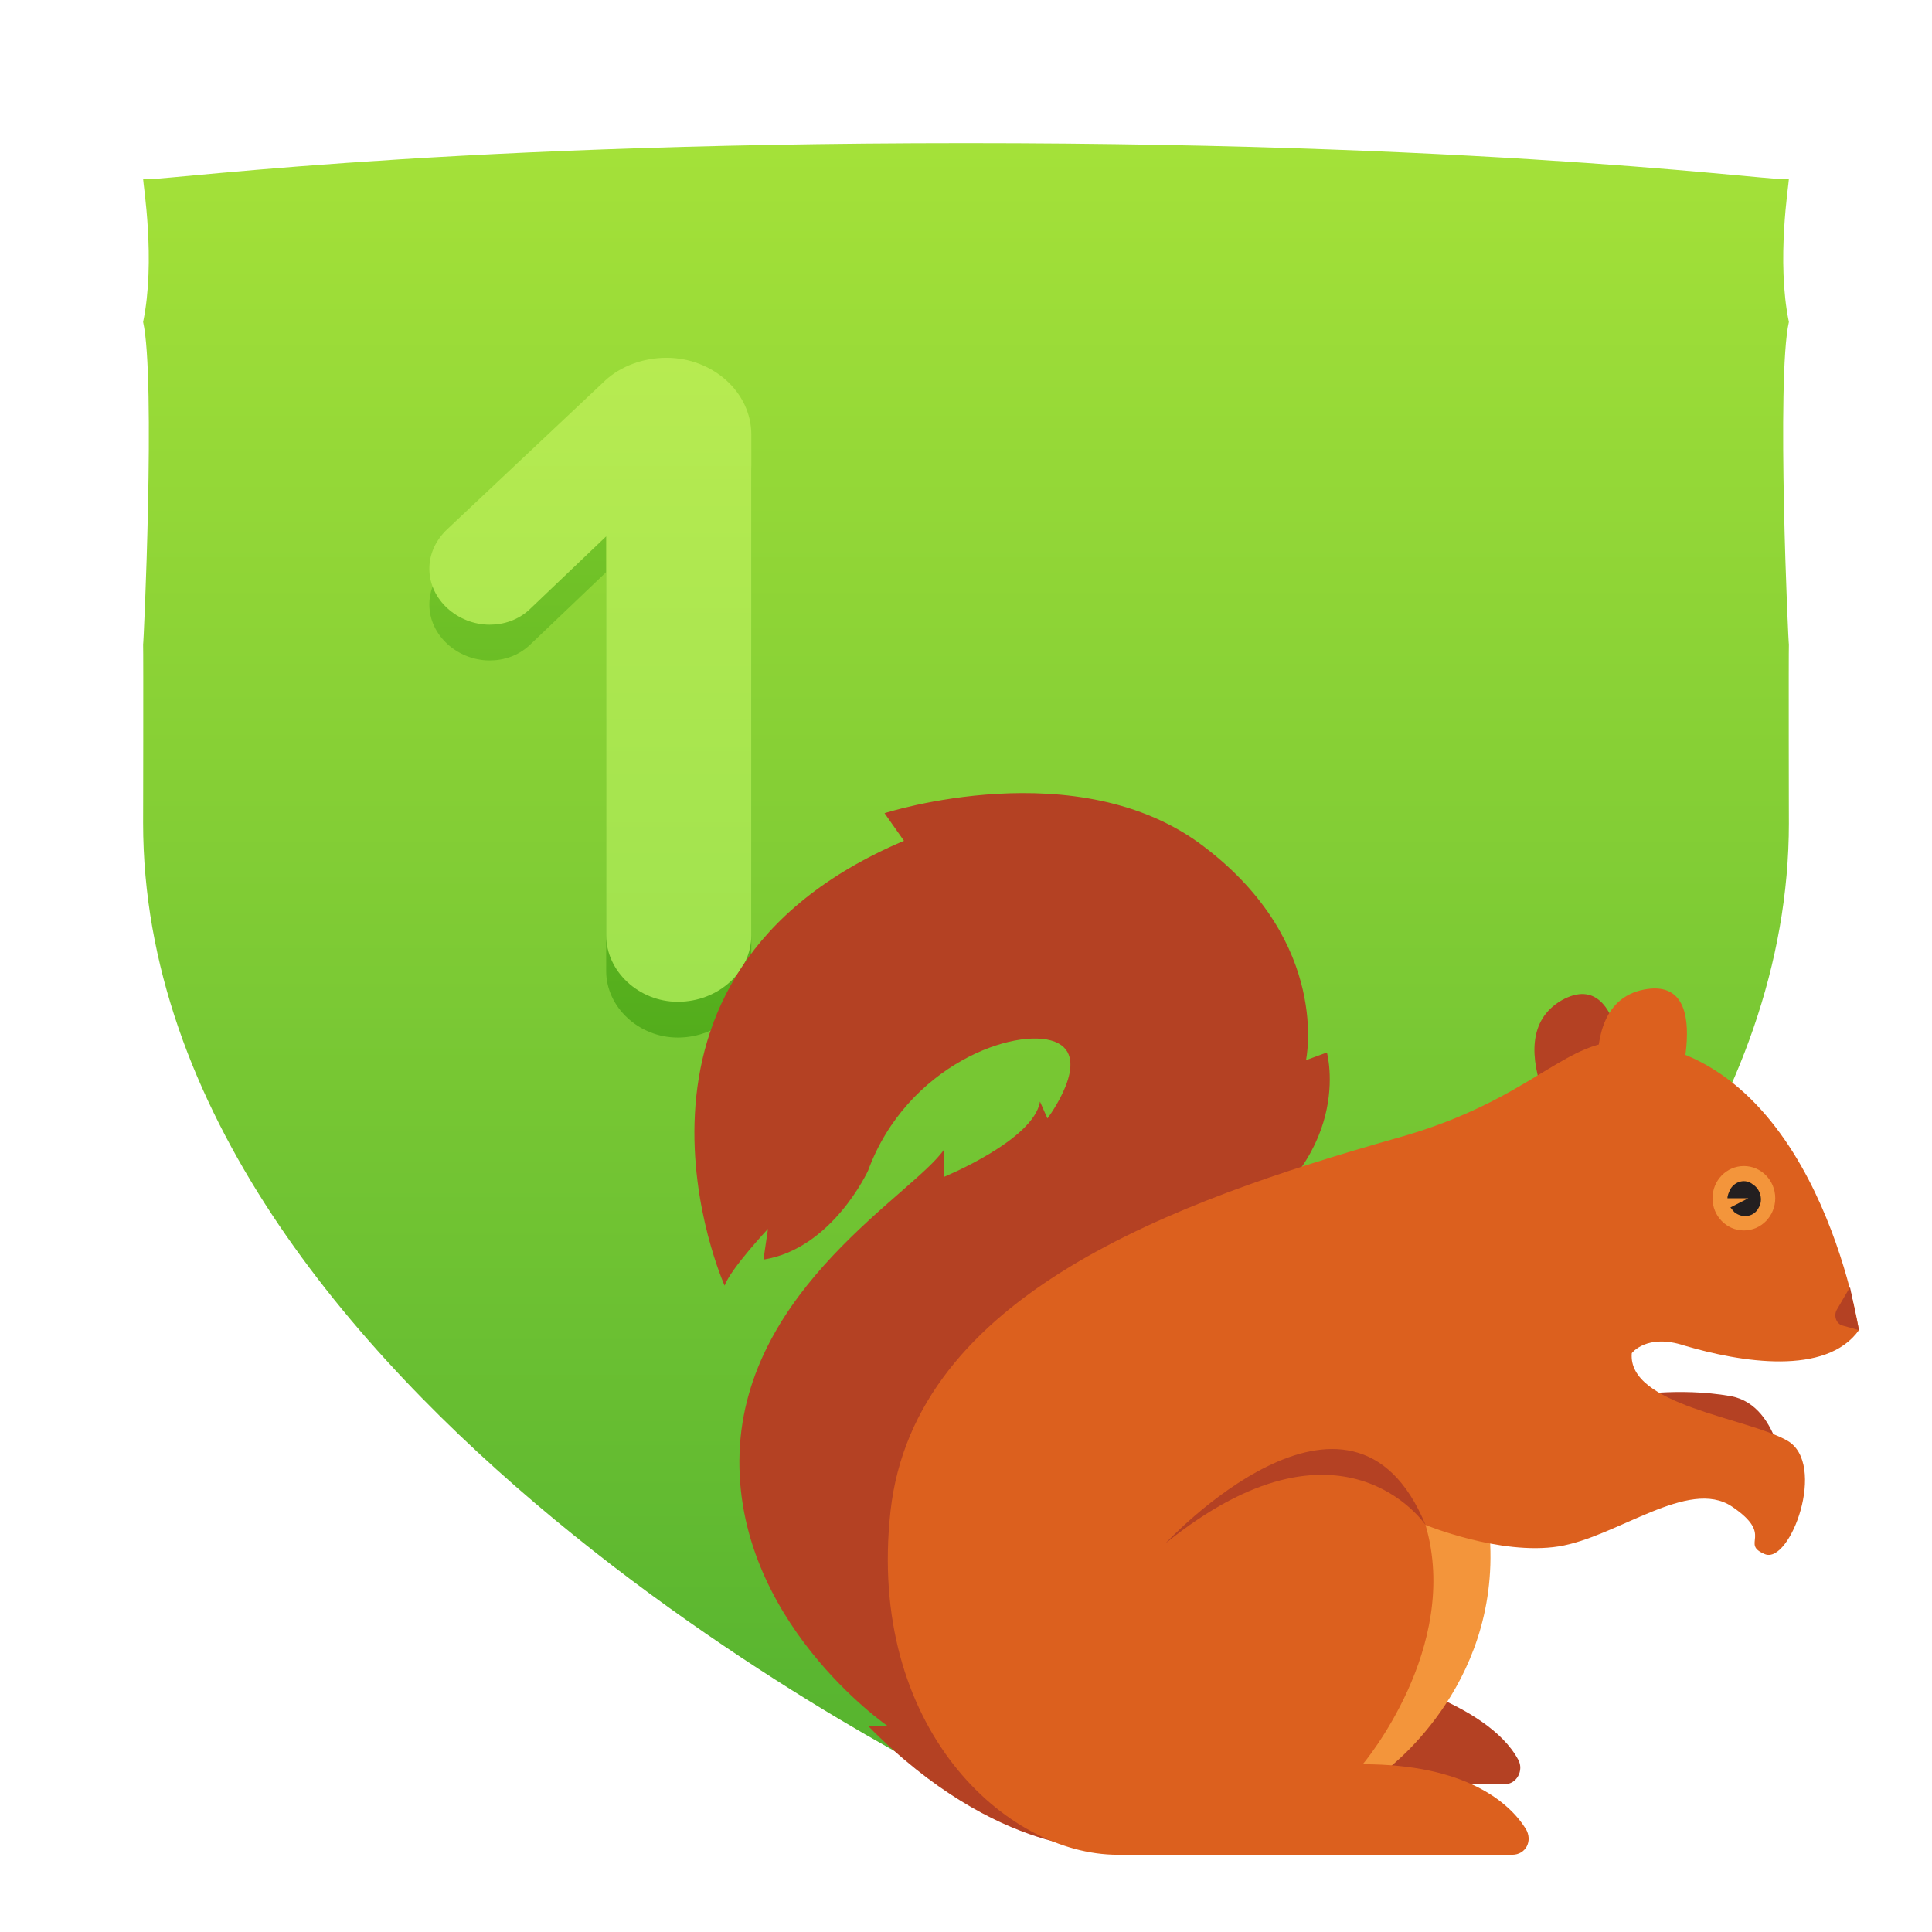
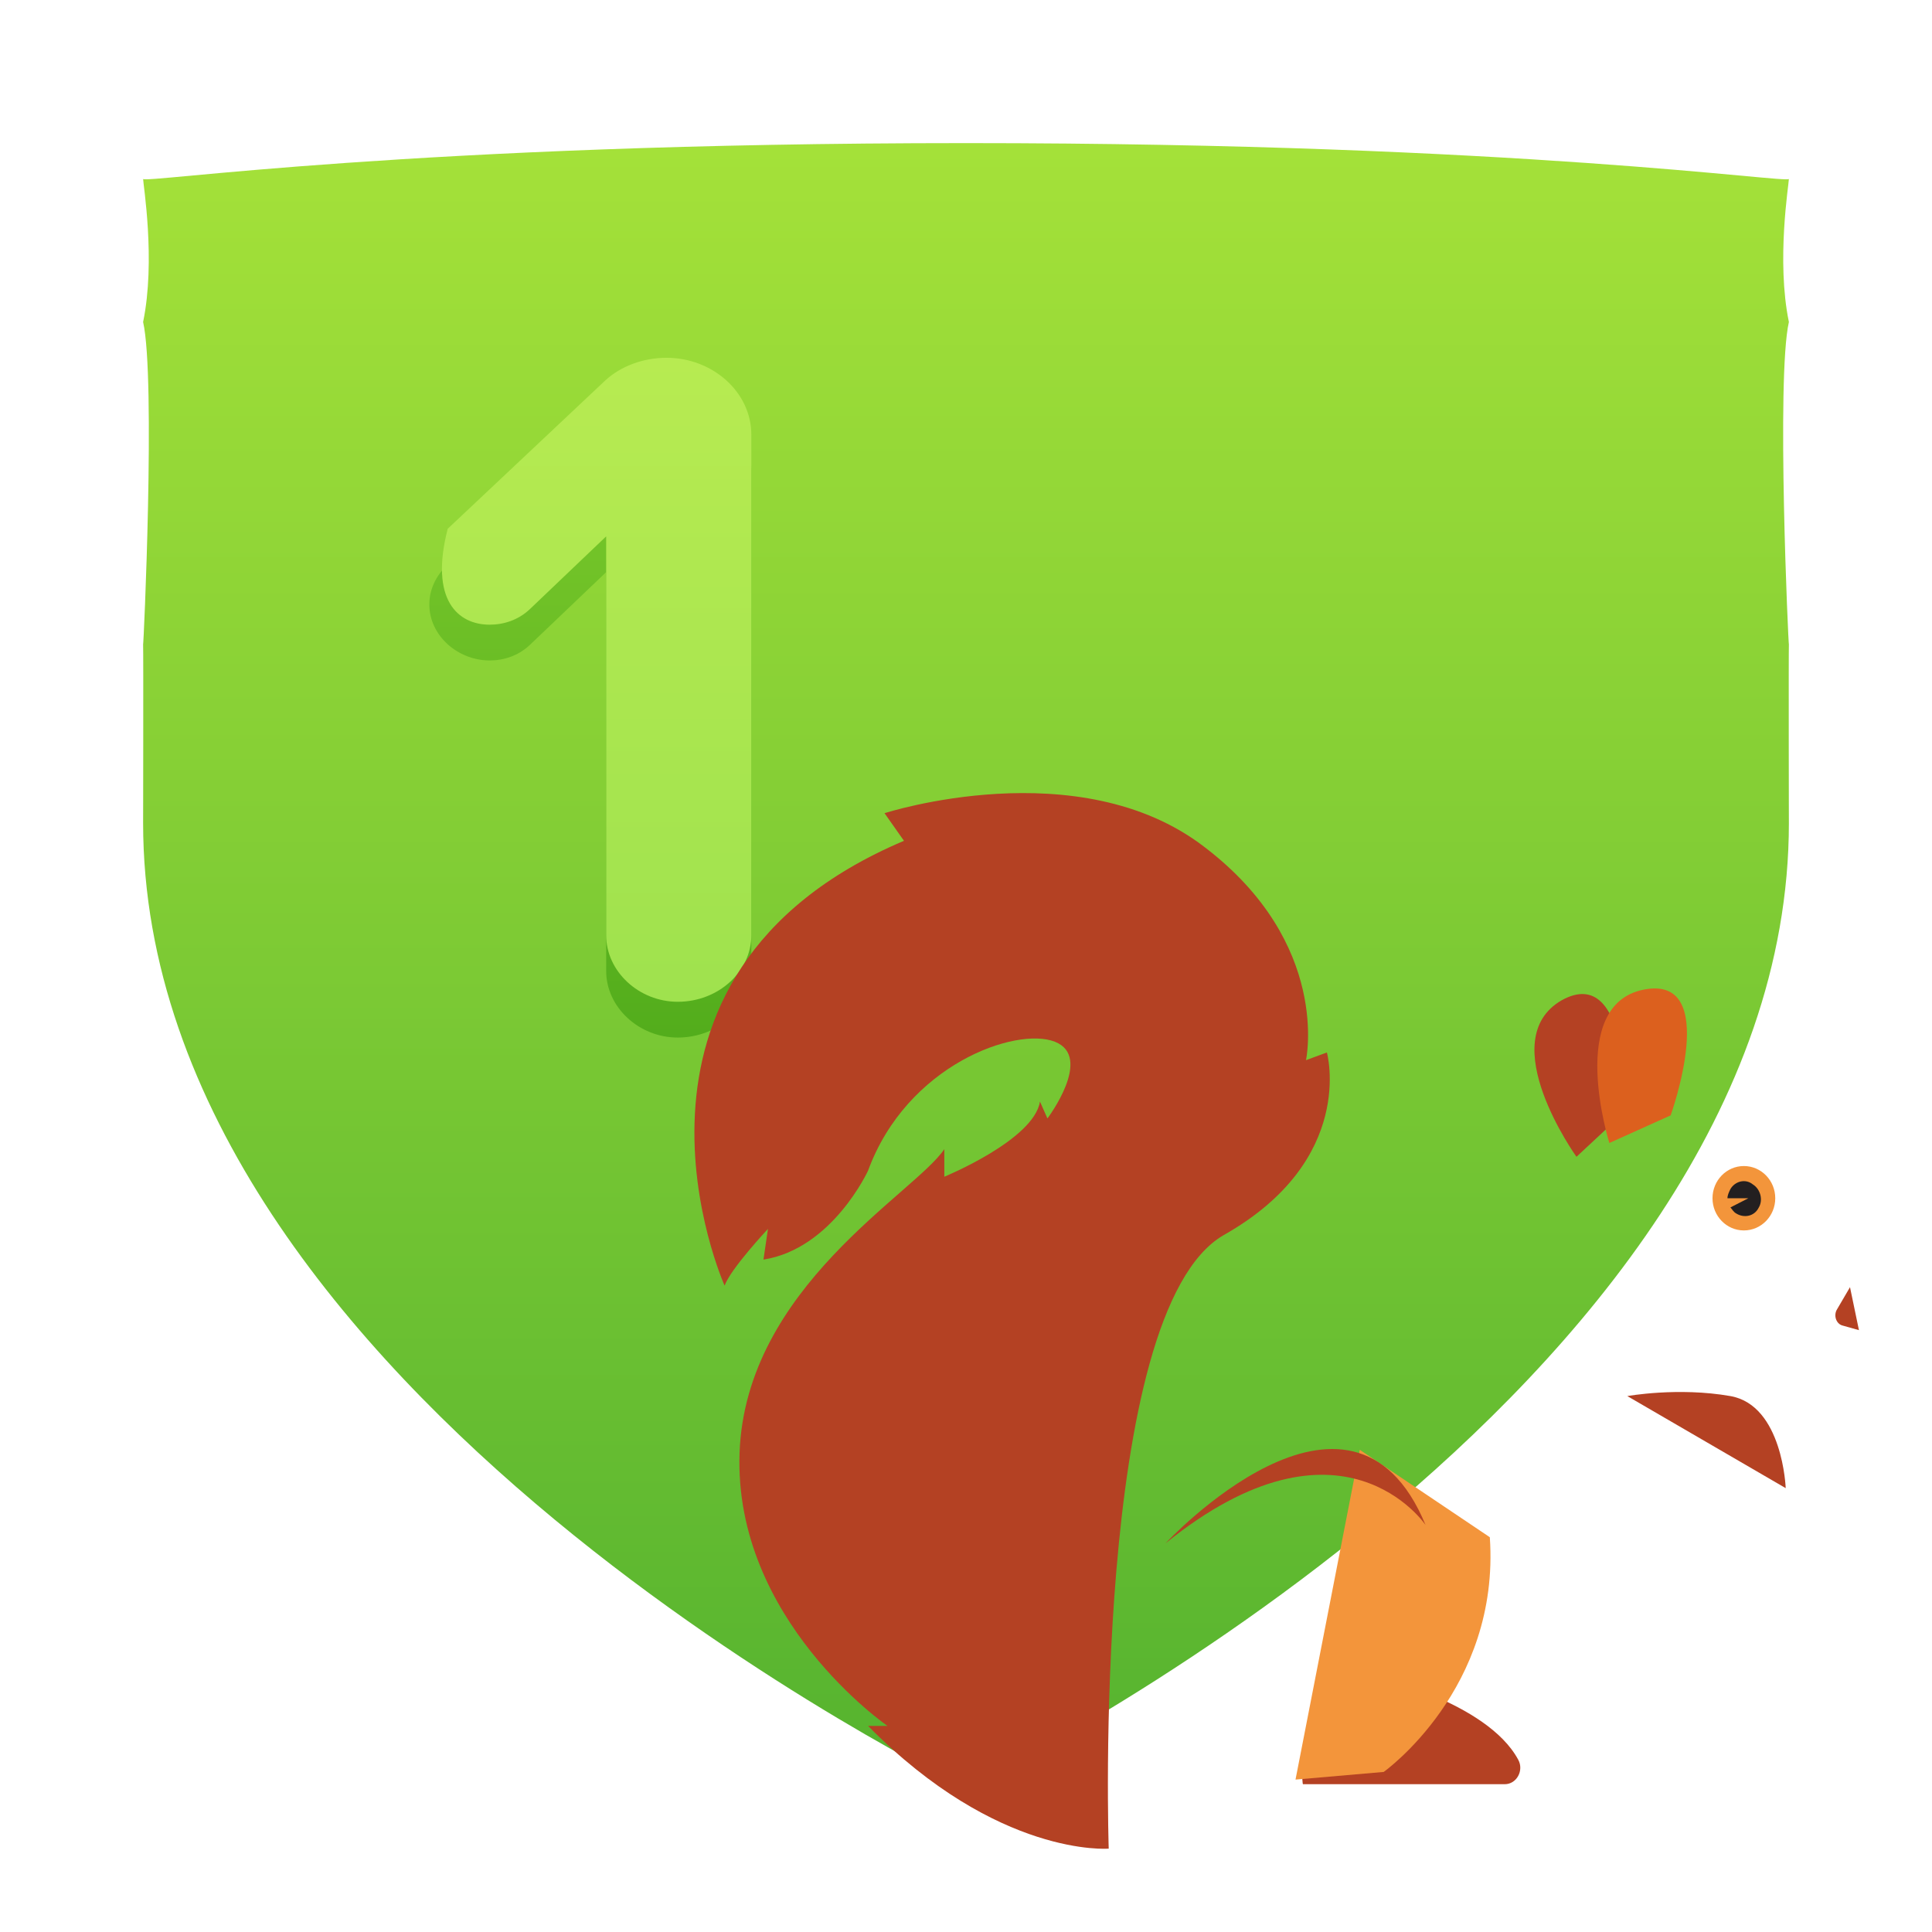
<svg xmlns="http://www.w3.org/2000/svg" width="54px" height="54px" viewBox="0 0 54 54" version="1.1">
  <title>Guides Copy 125</title>
  <desc>Created with Sketch.</desc>
  <defs>
    <linearGradient x1="50%" y1="0%" x2="50%" y2="100%" id="linearGradient-1">
      <stop stop-color="#A4E139" offset="0%" />
      <stop stop-color="#55B32F" offset="100%" />
    </linearGradient>
    <linearGradient x1="50%" y1="0%" x2="50%" y2="100%" id="linearGradient-2">
      <stop stop-color="#7CCA2C" offset="0%" />
      <stop stop-color="#53AD1C" offset="100%" />
    </linearGradient>
    <linearGradient x1="50%" y1="0%" x2="50%" y2="100%" id="linearGradient-3">
      <stop stop-color="#B7EB51" offset="0%" />
      <stop stop-color="#9FE24E" offset="100%" />
    </linearGradient>
  </defs>
  <g id="Badges" stroke="none" stroke-width="1" fill="none" fill-rule="evenodd">
    <g id="54x54" transform="translate(-28, -438)">
      <g id="Slices" transform="translate(28, 33)" />
      <g id="Étape" transform="translate(32, 360.639)" />
      <g id="Section-Copy-8" transform="translate(32, 441.673)" fill="url(#linearGradient-1)">
        <path d="M46,5.327 C45.644,3.608 46,1.468 46,1.327 C46,1.468 38.523,0.327 23,0.327 C7.477,0.327 0,1.468 0,1.327 C0,1.468 0.356,3.608 0,5.327 C0.356,6.887 0.01,14.481 0,14.327 C0.01,14.542 0,19.718 0,19.327 C0,35.249 23,46.327 23,46.327 C23,46.327 46,35.249 46,19.327 C46,19.718 45.99,14.542 46,14.327 C45.99,14.481 45.644,6.887 46,5.327" id="bouclier-copy-13" />
      </g>
      <g id="Group-41" transform="translate(40, 199)">
        <g id="Texte-(ombres)-Copy" transform="translate(0, 243)" fill="url(#linearGradient-2)">
          <path d="M9,23.142 L9,9.15 C9,7.956 7.914,7 6.629,7 C5.971,7 5.343,7.239 4.914,7.637 L0.514,11.779 C0.171,12.097 0,12.496 0,12.894 C0,13.77 0.8,14.46 1.686,14.46 C2.086,14.46 2.486,14.327 2.8,14.035 L4.943,11.991 L4.943,23.142 C4.943,24.15 5.857,25 6.943,25 C8.086,25 9,24.15 9,23.142 L9,23.142 Z" id="Étape" />
        </g>
        <g id="Texte-Copy" transform="translate(0, 242)" fill="url(#linearGradient-3)">
-           <path d="M9,23.142 L9,9.15 C9,7.956 7.914,7 6.629,7 C5.971,7 5.343,7.239 4.914,7.637 L0.514,11.779 C0.171,12.097 0,12.496 0,12.894 C0,13.77 0.8,14.46 1.686,14.46 C2.086,14.46 2.486,14.327 2.8,14.035 L4.943,11.991 L4.943,23.142 C4.943,24.15 5.857,25 6.943,25 C8.086,25 9,24.15 9,23.142 L9,23.142 Z" id="Chiffre" />
+           <path d="M9,23.142 L9,9.15 C9,7.956 7.914,7 6.629,7 C5.971,7 5.343,7.239 4.914,7.637 L0.514,11.779 C0,13.77 0.8,14.46 1.686,14.46 C2.086,14.46 2.486,14.327 2.8,14.035 L4.943,11.991 L4.943,23.142 C4.943,24.15 5.857,25 6.943,25 C8.086,25 9,24.15 9,23.142 L9,23.142 Z" id="Chiffre" />
        </g>
      </g>
      <g id="Animaux" transform="translate(29, 452)">
        <g id="Group" transform="translate(18, 8)">
          <path d="M19.341,24.825 C19.341,24.825 22.557,25.554 23.434,27.183 C23.601,27.483 23.392,27.869 23.058,27.869 L17.419,27.869 C17.377,27.869 17.21,25.039 19.341,24.825 L19.341,24.825 Z" id="XMLID_13_" fill="#B44123" />
          <path d="M19.675,27.526 C19.675,27.526 22.933,25.211 22.641,20.966 L19.006,18.522 L17.21,27.74 L19.675,27.526 L19.675,27.526 Z" id="XMLID_57_" fill="#F3953B" />
          <path d="M26.484,17.021 C26.484,17.021 27.904,16.764 29.366,17.021 C30.828,17.279 30.911,19.594 30.911,19.594 L26.484,17.021 L26.484,17.021 Z" id="XMLID_44_" fill="#B44123" />
          <path d="M25.063,10.333 C25.063,10.333 22.724,7.074 24.646,5.96 C26.567,4.888 26.442,9.047 26.442,9.047 L25.063,10.333 L25.063,10.333 Z" id="XMLID_215_" fill="#B44123" />
          <path d="M11.989,29.67 C11.989,29.67 8.897,29.927 5.263,26.24 L5.806,26.24 C5.806,26.24 1.504,23.281 1.671,18.608 C1.838,13.977 6.558,11.362 7.394,10.119 L7.394,10.89 C7.394,10.89 9.9,9.861 10.067,8.789 L10.276,9.261 C10.276,9.261 11.571,7.546 10.485,7.117 C9.399,6.689 6.349,7.76 5.263,10.719 C5.263,10.719 4.261,12.905 2.339,13.206 L2.465,12.348 C2.465,12.348 1.42,13.463 1.253,13.934 C1.253,13.934 -2.632,5.274 6.266,1.501 L5.723,0.729 C5.723,0.729 11.153,-1.029 14.662,1.672 C18.213,4.373 17.503,7.632 17.503,7.632 L18.087,7.417 C18.087,7.417 18.923,10.419 15.205,12.52 C11.487,14.663 11.989,29.67 11.989,29.67 L11.989,29.67 Z" id="XMLID_213_" fill="#B44123" />
-           <path d="M32.958,15.178 C32.958,15.178 31.789,7.546 26.567,7.117 C24.771,6.946 23.894,8.747 20.009,9.818 C13.827,11.576 6.558,14.192 5.89,20.237 C5.222,26.282 9.106,29.841 12.239,29.841 L23.267,29.841 C23.643,29.841 23.852,29.455 23.643,29.112 C23.184,28.383 21.972,27.311 19.09,27.311 C19.09,27.311 21.847,24.053 20.844,20.623 C20.844,20.623 22.933,21.48 24.562,21.223 C26.191,20.966 28.196,19.294 29.408,20.108 C30.619,20.923 29.616,21.137 30.327,21.438 C31.037,21.738 32.081,18.908 30.953,18.265 C29.825,17.622 26.484,17.279 26.609,15.821 C26.609,15.821 27.027,15.264 28.071,15.607 C29.658,16.078 32.039,16.464 32.958,15.178 L32.958,15.178 Z" id="XMLID_161_" fill="#DC601E" />
          <path d="M25.982,9.947 C25.982,9.947 24.771,6.088 26.943,5.66 C29.115,5.231 27.695,9.175 27.695,9.175 L25.982,9.947 L25.982,9.947 Z" id="XMLID_212_" fill="#DC601E" />
          <path d="M20.844,20.623 C20.844,20.623 18.505,17.15 13.576,21.137 C13.576,21.137 18.756,15.564 20.844,20.623 L20.844,20.623 Z" id="XMLID_217_" fill="#B44123" />
          <path d="M32.958,15.178 L32.499,15.049 C32.332,15.006 32.248,14.792 32.332,14.62 L32.708,13.977 L32.958,15.178 L32.958,15.178 Z" id="XMLID_218_" fill="#B44123" />
          <ellipse id="Oval" fill="#F3953B" cx="29.742" cy="11.491" rx="0.877" ry="0.9" />
          <g transform="translate(29.241, 10.719)" id="Shape">
            <path d="M0.125,0.515 C0.084,0.6 0.042,0.686 0.042,0.772 L0.627,0.772 L0.125,1.029 C0.167,1.072 0.209,1.158 0.292,1.201 C0.501,1.329 0.794,1.286 0.919,1.029 C1.044,0.815 0.961,0.515 0.752,0.386 C0.543,0.214 0.251,0.3 0.125,0.515 L0.125,0.515 Z" fill="#231F20" />
            <path fill="#FFFFFF" />
          </g>
        </g>
      </g>
    </g>
  </g>
</svg>